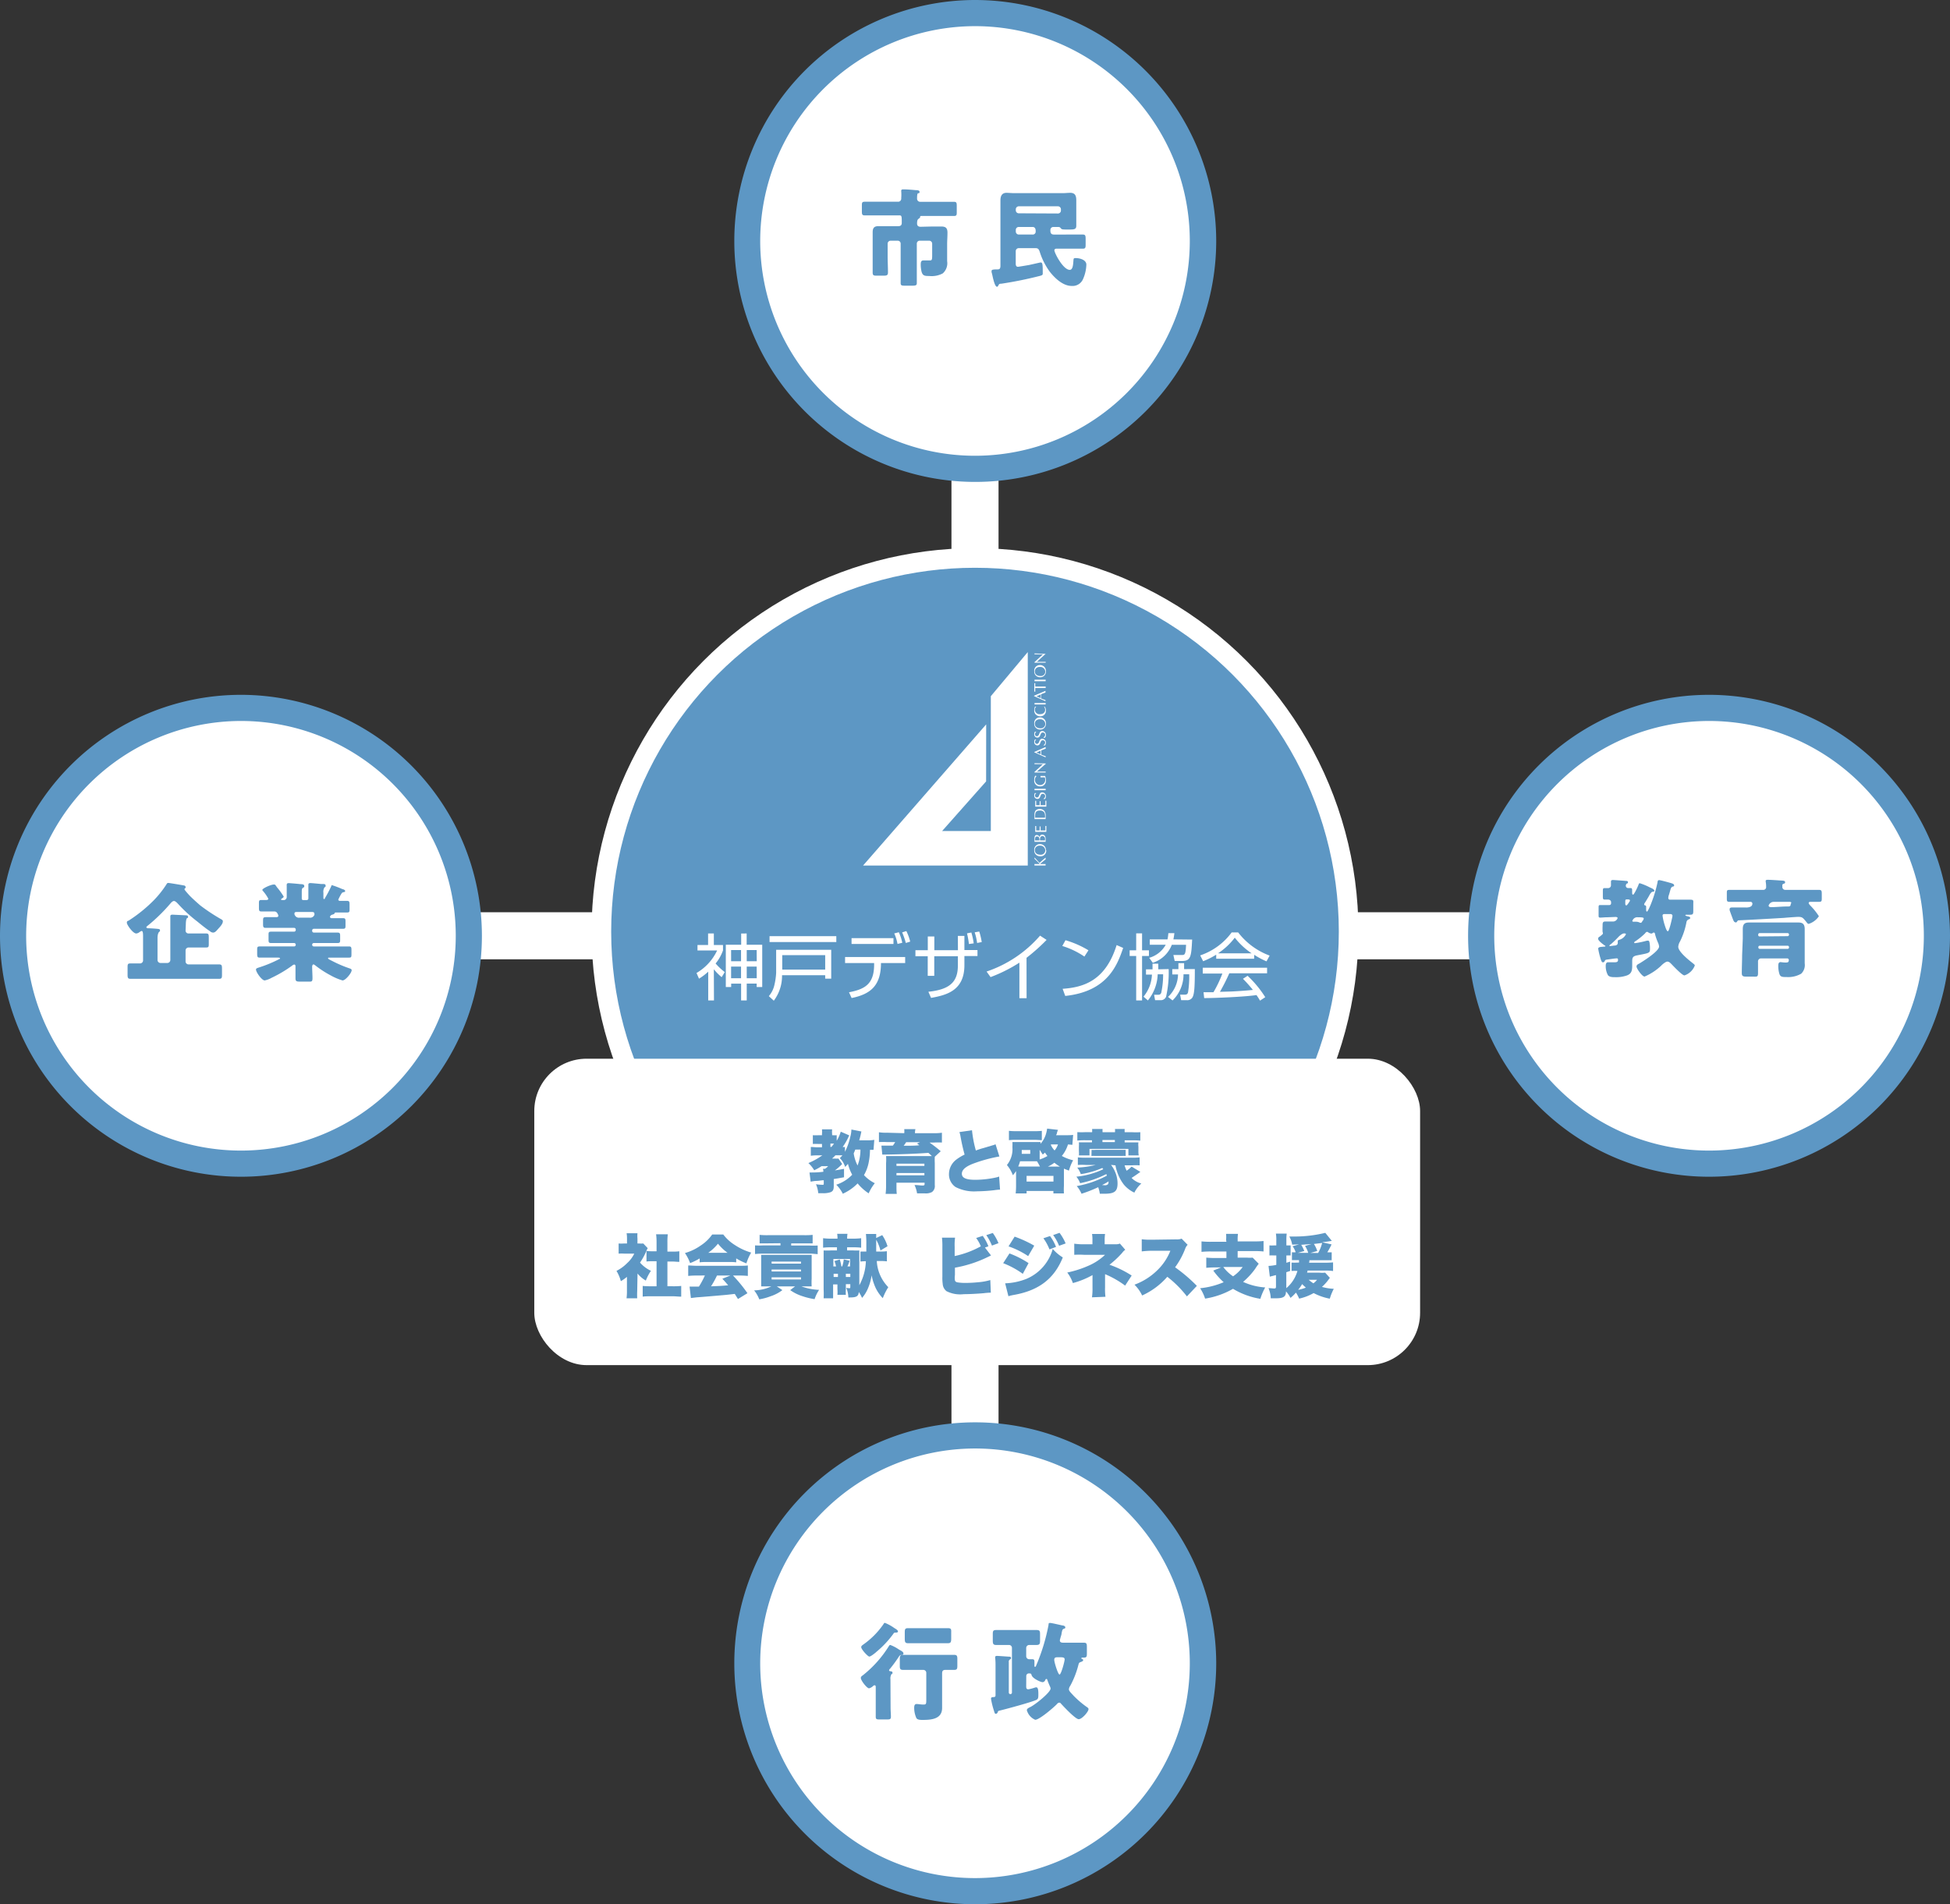
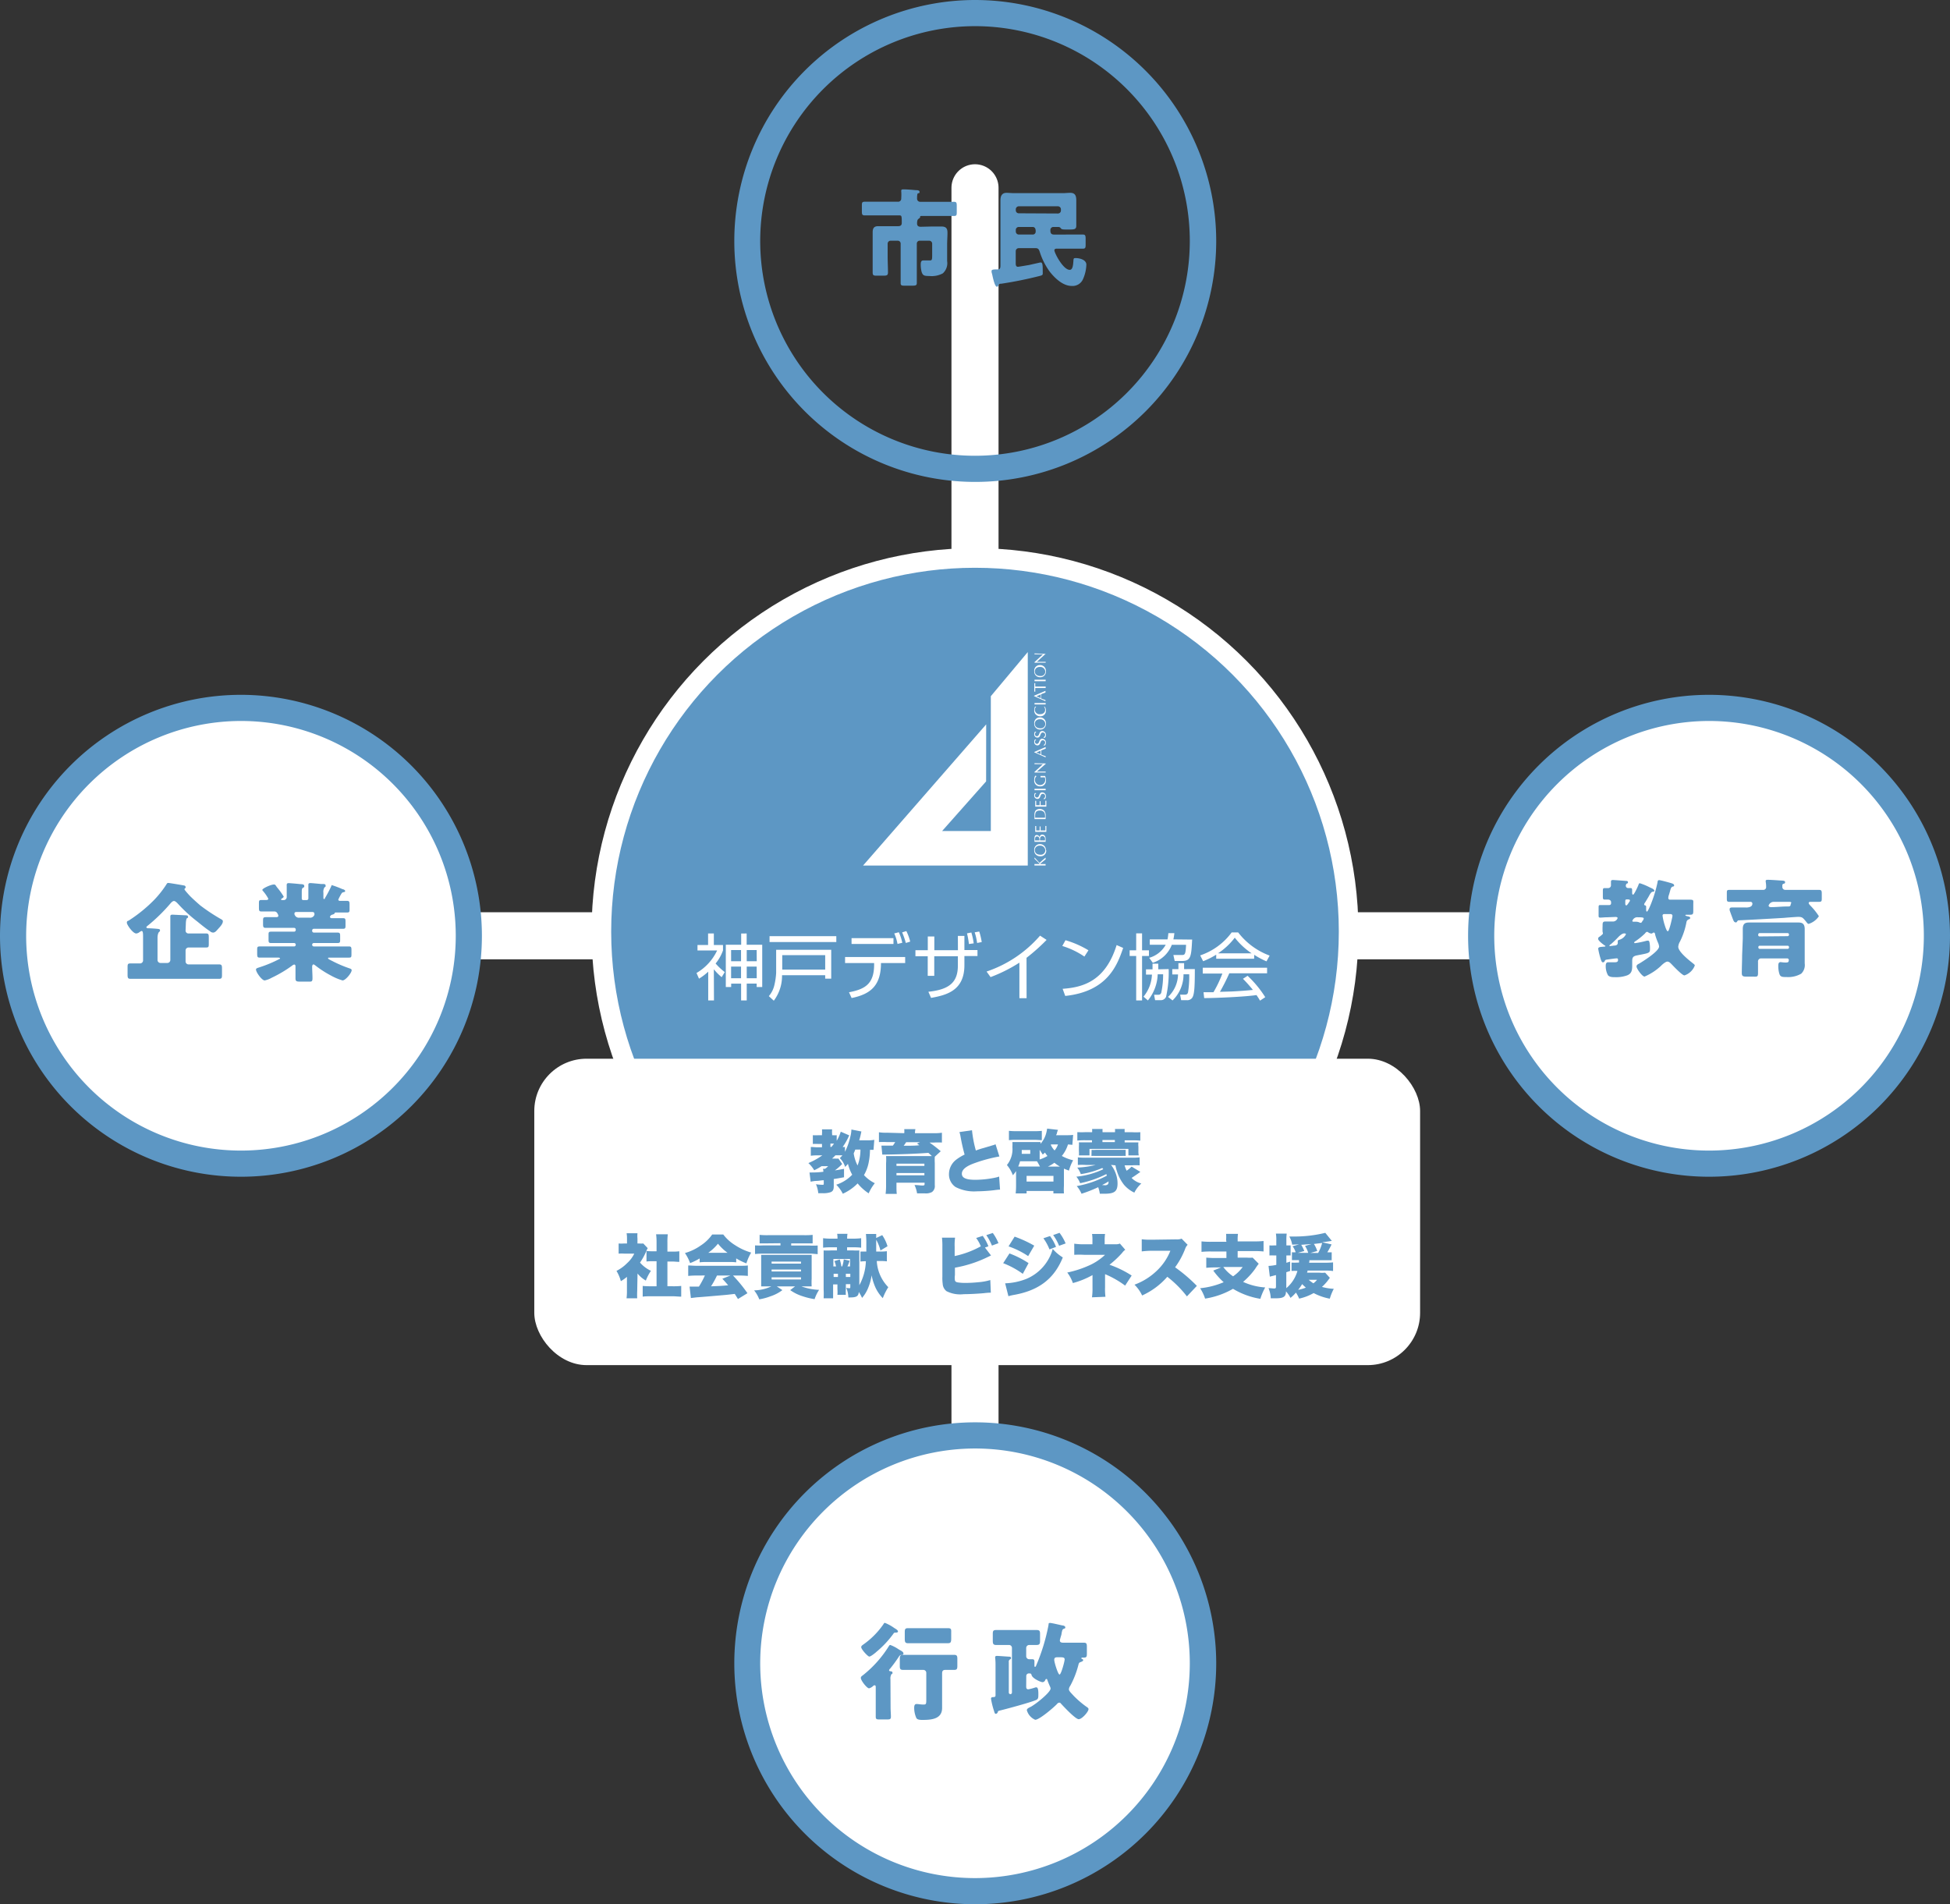
<svg xmlns="http://www.w3.org/2000/svg" viewBox="0 0 298.22 291.22">
  <rect x="0" y="0" width="298.22" height="291.22" fill="#333333" stroke="none" />
  <defs>
    <style>.cls-1{fill:none;stroke-linecap:round;stroke-linejoin:round;stroke-width:7.2px;}.cls-1,.cls-4{stroke:#fff;}.cls-2{fill:#fff;}.cls-3,.cls-4{fill:#5d97c4;}.cls-4{stroke-miterlimit:10;stroke-width:3px;}</style>
  </defs>
  <g id="レイヤー_2" data-name="レイヤー 2">
    <g id="レイヤー_1-2" data-name="レイヤー 1">
      <line class="cls-1" x1="269.46" y1="143.11" x2="28.72" y2="143.11" />
      <line class="cls-1" x1="149.11" y1="262.46" x2="149.11" y2="28.72" />
-       <path class="cls-2" d="M149.11,71.7A34.85,34.85,0,1,1,184,36.85,34.88,34.88,0,0,1,149.11,71.7Z" />
      <path class="cls-3" d="M149.11,4a32.85,32.85,0,1,1-32.85,32.85A32.89,32.89,0,0,1,149.11,4m0-4A36.85,36.85,0,1,0,186,36.85,36.89,36.89,0,0,0,149.11,0Z" />
      <path class="cls-2" d="M149.11,289.22A34.85,34.85,0,1,1,184,254.37,34.88,34.88,0,0,1,149.11,289.22Z" />
      <path class="cls-3" d="M149.11,221.52a32.85,32.85,0,1,1-32.85,32.85,32.89,32.89,0,0,1,32.85-32.85m0-4A36.85,36.85,0,1,0,186,254.37a36.89,36.89,0,0,0-36.85-36.85Z" />
      <circle class="cls-4" cx="149.11" cy="142.47" r="57.14" />
      <path class="cls-2" d="M36.85,178A34.85,34.85,0,1,1,71.7,143.11,34.88,34.88,0,0,1,36.85,178Z" />
      <path class="cls-3" d="M36.85,110.26A32.85,32.85,0,1,1,4,143.11a32.89,32.89,0,0,1,32.85-32.85m0-4A36.85,36.85,0,1,0,73.7,143.11a36.89,36.89,0,0,0-36.85-36.85Z" />
      <path class="cls-2" d="M261.37,178a34.85,34.85,0,1,1,34.85-34.85A34.88,34.88,0,0,1,261.37,178Z" />
      <path class="cls-3" d="M261.37,110.26a32.85,32.85,0,1,1-32.85,32.85,32.89,32.89,0,0,1,32.85-32.85m0-4a36.85,36.85,0,1,0,36.85,36.85,36.89,36.89,0,0,0-36.85-36.85Z" />
      <path class="cls-3" d="M142.54,34.64c.47,0,1,0,1.42,0,.68,0,.94.25.94.94s-.05,1.19-.05,1.79v1.13c0,.49,0,1,0,1.44a2.07,2.07,0,0,1-.67,1.87,3.61,3.61,0,0,1-2.06.4c-.76,0-1-.06-1.18-.65a4.75,4.75,0,0,1-.13-1.07c0-.27,0-.66.39-.66l1,0c.34,0,.36-.13.36-.89V37.27a.46.46,0,0,0-.46-.46h-1.44a.44.44,0,0,0-.45.46v3.95c0,.68,0,1.38,0,2.06,0,.37-.17.41-.75.41h-1c-.51,0-.72,0-.72-.39,0-.7,0-1.4,0-2.08V37.27a.44.44,0,0,0-.45-.46H136.2a.46.46,0,0,0-.45.46v1.91c0,.83.05,1.65.05,2.48,0,.45-.18.5-.73.5h-.88c-.55,0-.73,0-.73-.5,0-.83,0-1.65,0-2.48V37.32c0-.6,0-1.2,0-1.8s.19-.93.84-.93,1,0,1.52,0h1.56c.32,0,.53-.14.53-.48,0-1,0-1.17-.34-1.17h-3.33l-2,0c-.38,0-.43-.16-.43-.6V31.5c0-.49,0-.65.46-.65.65,0,1.28,0,1.93,0h3.11a.47.47,0,0,0,.52-.5v-.08a6.7,6.7,0,0,0,0-1,.22.22,0,0,1,0-.11c0-.2.21-.2.34-.2.55,0,1.33.07,1.88.12.18,0,.58,0,.58.26s-.14.19-.24.22-.14.34-.14.72v.08a.47.47,0,0,0,.51.5h3.18c.63,0,1.28,0,1.93,0,.42,0,.45.16.45.65v.87c0,.47,0,.65-.42.65-.66,0-1.31,0-2,0h-3c-.06,0-.18,0-.18.1s0,0,0,.08-.15.19-.25.26-.22.19-.22.71c0,.36.21.5.55.5Z" />
      <path class="cls-3" d="M163.48,35.87c.7,0,1.41,0,2.13,0,.38,0,.42.18.42.7v.74c0,.52,0,.72-.42.72-.72,0-1.41,0-2.13,0h-1.93c-.14,0-.3.08-.3.24,0,.41,1.34,3,2.35,3,.45,0,.51-.73.55-1.23s0-.57.37-.57c.62,0,1.62.27,1.62,1a5.85,5.85,0,0,1-.53,2.26,1.74,1.74,0,0,1-1.71,1c-1.34,0-2.57-1.18-3.35-2.17A10.52,10.52,0,0,1,159,38.48c-.12-.34-.23-.53-.62-.53h-2.59a.46.46,0,0,0-.45.45v1.93c0,.23.06.47.34.47.09,0,1.45-.23,1.68-.27l1.74-.39h.08c.29,0,.29.51.29,1.67,0,.17,0,.27-.42.38a60.21,60.21,0,0,1-5.92,1.2c-.21,0-.31,0-.42.21s-.13.25-.24.25c-.38,0-.68-1.69-.76-2a1,1,0,0,1-.07-.36c0-.25.16-.25.57-.29h.27c.3,0,.52,0,.52-.57V32.28c0-.55,0-1.09,0-1.64s.16-1.15.92-1.15c.38,0,.77.05,1.19.05h7.39c.42,0,.79-.05,1.18-.05.76,0,.92.47.92,1.15,0,.5,0,1,0,1.51v.19c0,.73,0,1.67,0,2.19s-.29.57-1,.57h-.56c-.64,0-.7-.05-.82-.21s-.24-.18-.47-.18h-.64a.45.45,0,0,0-.47.44s0,.09,0,.12c0,.3.08.6.52.6Zm-1.68-3.22a.45.45,0,0,0,.45-.45V32a.46.46,0,0,0-.45-.45h-6a.46.46,0,0,0-.45.45v.17a.45.45,0,0,0,.45.45Zm-6,2.06a.45.45,0,0,0-.45.45v.26a.46.46,0,0,0,.45.45h2.12a.44.44,0,0,0,.47-.43s0-.1,0-.13c0-.29-.1-.6-.47-.6Z" />
      <path class="cls-3" d="M136.2,261.12c0,.47.05,1,.05,1.42s-.18.42-.73.42h-.94c-.47,0-.65,0-.65-.42s0-.92,0-1.42v-3.07c0-.14,0-.32-.18-.32a.44.44,0,0,0-.26.15,1.44,1.44,0,0,1-.58.32c-.32,0-1.26-1.18-1.26-1.59,0-.18.14-.29.29-.39a17.35,17.35,0,0,0,4-4.48c.06-.1.11-.17.22-.17a5.79,5.79,0,0,1,1.25.65,3.53,3.53,0,0,0,.33.19c.17.1.43.25.43.46s-.26.21-.37.23-.24.09-.34.27a21.42,21.42,0,0,1-1.34,1.83.39.39,0,0,0-.15.25c0,.09.08.11.16.13s.36,0,.36.22,0,.13-.15.23a1.26,1.26,0,0,0-.16.79Zm.7-12.06c.14.08.43.26.43.44s-.27.18-.38.18-.23,0-.31.16a15.17,15.17,0,0,1-2.63,2.8l-.13.12c-.27.21-.73.58-.94.58s-1.23-1.09-1.23-1.44c0-.18.15-.28.29-.38a12.44,12.44,0,0,0,3.07-3.07c.14-.23.16-.26.27-.26a6.67,6.67,0,0,1,1.39.76Zm7.18,10.83c0,.43,0,.87,0,1.31,0,1.73-1.7,1.83-3,1.83-.29,0-.78,0-.94-.29a3.86,3.86,0,0,1-.33-1.51c0-.24,0-.63.36-.63s.6.08,1.05.08.44-.1.44-.94v-3.91a.45.45,0,0,0-.45-.45h-1.32l-1.78,0c-.4,0-.5-.14-.5-.56v-1.12c0-.46.08-.62.49-.62.6,0,1.2,0,1.79,0h4.23c.6,0,1.2,0,1.8,0,.39,0,.49.15.49.57v1.12c0,.47-.08.61-.49.61l-1.33,0c-.37,0-.51.15-.51.54ZM143.31,249c.57,0,1.12,0,1.67,0s.49.23.49.73v.83c0,.55-.05.74-.52.74s-1.08,0-1.64,0h-2.8l-1.62,0c-.47,0-.52-.18-.52-.74v-.83c0-.5,0-.73.47-.73l1.67,0Z" />
      <path class="cls-3" d="M156.94,257.83c0,.29,0,.52.34.52a7.6,7.6,0,0,0,1.1-.3h.13c.29,0,.29.73.29,1,0,.57,0,.79-.36.94-.81.36-4.44,1.34-5.46,1.59-.39.09-.34.11-.4.29a.35.35,0,0,1-.28.23c-.14,0-.19-.12-.27-.41a12.29,12.29,0,0,1-.47-1.88c0-.26.17-.26.37-.27s.32-.05.32-.28v-4.78a9,9,0,0,0-.06-1c0-.2.11-.24.29-.24s1.39.09,1.72.11.42,0,.42.24a.15.15,0,0,1-.11.16.39.39,0,0,0-.23.43v4.66a.25.25,0,0,0,.24.25.24.24,0,0,0,.24-.26V252a.44.44,0,0,0-.45-.43h-.21l-1.75,0c-.47,0-.52-.21-.52-.7v-.86c0-.53,0-.73.55-.73s1.14,0,1.72,0h2.69c.57,0,1.13,0,1.7,0s.57.2.57.73v.86c0,.52-.05.7-.57.7s-.73,0-1.1,0a.46.46,0,0,0-.45.45v1.26a.46.46,0,0,0,.45.47h.5c.25,0,.31.13.31.4v.6c0,.07,0,.16.1.16s.14-.14.19-.26a29.62,29.62,0,0,0,1.87-6.17c0-.18,0-.28.24-.28s1.49.3,1.86.38c.15,0,.46.09.46.29s-.13.18-.21.21c-.23.1-.25.18-.36.71,0,.2-.12.46-.2.8a.94.94,0,0,0-.06.29c0,.31.29.34.53.34h1.25l1.87,0c.45,0,.48.17.48.69v.86c0,.54,0,.73-.48.73h-.2c-.08,0-.16,0-.16.11a.12.12,0,0,0,.08.1c.1,0,.19.08.19.2s-.19.19-.3.24c-.38.13-.34.16-.49.71a14,14,0,0,1-1.18,2.95,1.06,1.06,0,0,0-.21.54c0,.21.24.47.5.74.05.07.11.11.16.18a14.36,14.36,0,0,0,2,1.73c.15.1.34.21.34.38,0,.4-1,1.54-1.5,1.54s-2.32-1.95-2.73-2.4a.27.27,0,0,0-.24-.13.48.48,0,0,0-.35.21c-.49.52-2.69,2.41-3.33,2.41a2.25,2.25,0,0,1-1.28-1.46c0-.22.2-.32.44-.45l.13-.06c.84-.44,3.06-2.24,3.06-2.81a1,1,0,0,0-.11-.35c-.08-.18-.31-.72-.37-.91s-.07-.2-.17-.2-.14.12-.17.18a.49.49,0,0,1-.39.31c-.31,0-1.56-.58-1.69-1.07-.06-.26-.16-.27-.4-.27a.39.39,0,0,0-.42.38Zm4.76-4.38c-.31,0-.47.07-.47.41s.57,2.23.81,2.23.78-2,.78-2.31-.26-.31-.5-.33Z" />
      <path class="cls-3" d="M28.38,142.31a.44.44,0,0,0,.45.45h.91c.6,0,1.2,0,1.8,0,.35,0,.39.15.39.6v.94c0,.45,0,.6-.39.6-.6,0-1.2,0-1.8,0h-.91a.46.46,0,0,0-.45.45v1.69a.46.46,0,0,0,.45.45h2.56c.71,0,1.43,0,2.14,0,.39,0,.42.19.42.66v.87c0,.47,0,.67-.42.67l-2.14,0H22.06c-.72,0-1.41,0-2.13,0-.38,0-.42-.18-.42-.67V148c0-.49,0-.66.42-.66s1,0,1.48,0a.47.47,0,0,0,.47-.52v-3.45c0-.58,0-1-.23-1,0,0-.13.05-.32.18a.91.91,0,0,1-.49.21c-.52,0-1.44-1.33-1.44-1.64s.16-.26.29-.34a22.23,22.23,0,0,0,3.89-3.16,15.6,15.6,0,0,0,1.88-2.38c.08-.16.15-.21.29-.21s2,.31,2.4.39a.26.26,0,0,1,.24.27.2.2,0,0,1-.09.17c-.05,0-.08.06-.08.16s.72.89.9,1.07c.49.48,1,.94,1.51,1.38a28.65,28.65,0,0,0,3,2c.45.24.45.29.45.45,0,.39-.47.86-.73,1.15s-.45.55-.77.55a.73.73,0,0,1-.47-.21c-.64-.42-1.35-1-1.95-1.49a22.58,22.58,0,0,1-2.93-2.69c-.13-.14-.41-.44-.62-.44s-.45.26-.58.42a26.46,26.46,0,0,1-3.52,3.42c-.06.05-.13.12-.13.18s.1.13.21.15c.38,0,1.28.06,1.58.1s.3.11.3.24-.11.21-.17.26-.21.35-.21.89v3.37a.46.46,0,0,0,.45.45h1.05a.46.46,0,0,0,.46-.45v-5.69c0-.11,0-.32,0-.52s0-.43,0-.48c0-.21.15-.25.33-.25l2.07.1c.14,0,.31.05.31.23s-.08.16-.18.23-.16.56-.16.89Z" />
      <path class="cls-3" d="M50.77,135.37a15.57,15.57,0,0,1,1.63.62c.13,0,.39.14.39.27s-.16.18-.23.18a.42.42,0,0,0-.32.19,8,8,0,0,0-.5.94c0,.13.11.2.24.2l1.09,0c.35,0,.39.15.39.57V139c0,.41,0,.55-.38.55l-1.71,0c-.2,0-.2.11-.21.16s-.18.12-.26.15a.56.56,0,0,0-.38.22.31.31,0,0,0-.05.13.22.22,0,0,0,.25.21h1.76c.33,0,.36.14.36.48v.6c0,.38,0,.54-.37.54-.72,0-1.43,0-2.14,0H48a.25.25,0,0,0-.26.26v.06a.25.25,0,0,0,.26.26h1.7c.63,0,1.26,0,1.9,0,.39,0,.42.14.42.53v.55c0,.36,0,.52-.39.52-.65,0-1.28,0-1.93,0H48a.25.25,0,0,0-.26.26v0a.25.25,0,0,0,.26.26h3.11l2.25,0c.36,0,.39.15.39.57v.52c0,.52,0,.62-.39.62-.74,0-1.5,0-2.25,0h-.7c-.14,0-.24,0-.24.1s.32.26.65.42a18.79,18.79,0,0,0,2.56,1.1c.24.08.4.13.4.31,0,.41-.94,1.56-1.39,1.56a8.68,8.68,0,0,1-1.78-.75,15.62,15.62,0,0,1-2.38-1.54c-.09-.06-.2-.16-.3-.16s-.19.18-.19.32c0,.6.05,1.19.05,1.79s-.18.52-.78.52H46c-.6,0-.81,0-.81-.51,0-.61,0-1.23,0-1.86,0-.11-.06-.24-.19-.24a.56.56,0,0,0-.29.14,19.08,19.08,0,0,1-3.16,1.88,3.62,3.62,0,0,1-1.07.41c-.43,0-1.33-1.25-1.33-1.67,0-.18.21-.23.6-.36a19.35,19.35,0,0,0,3-1.26c.07,0,.08-.07.08-.1s-.11-.1-.24-.1h-.62c-.74,0-1.5,0-2.25,0-.35,0-.39-.13-.39-.65v-.49c0-.42,0-.57.39-.57l2.25,0h3a.25.25,0,0,0,.26-.26v0a.25.25,0,0,0-.26-.26h-1.6c-.63,0-1.27,0-1.91,0-.36,0-.39-.14-.39-.52V143c0-.39,0-.52.4-.52l1.9,0h1.6a.25.25,0,0,0,.26-.26v-.06a.25.25,0,0,0-.26-.26H42.74l-2.13,0c-.34,0-.38-.18-.38-.55v-.46c0-.55,0-.63.55-.63.31,0,.78,0,1.51,0,.15,0,.28-.06.28-.22a.79.79,0,0,0-.1-.28c-.15-.27-.26-.37-.57-.37-.65,0-1.29,0-1.94,0-.33,0-.36-.16-.36-.57v-.63c0-.4,0-.55.37-.55l.7,0c.15,0,.36,0,.36-.21a6.29,6.29,0,0,0-.83-1.19.25.25,0,0,1-.08-.14c0-.24,1.33-.83,1.75-.83.18,0,.21,0,.39.28l.13.18a10.45,10.45,0,0,1,1,1.39c0,.11-.19.24-.29.29a.18.18,0,0,0-.11.15c0,.09.11.09.18.09h.14a.47.47,0,0,0,.54-.45v-.44c0-.4,0-.87,0-1.28a.44.44,0,0,1,0-.16c0-.21.12-.26.31-.26s1.48.11,1.74.15c.48,0,.63.09.63.29s0,.16-.2.27-.18.47-.18.86v.81a.21.21,0,0,0,.21.21h.54a.25.25,0,0,0,.26-.26v-.9c0-.63,0-1,0-1.19s.11-.25.31-.25,1.31.11,1.6.14l.2,0c.32,0,.53,0,.53.26s-.08.16-.18.26a1.33,1.33,0,0,0-.16.84v.66c0,.15,0,.28.1.28s.08,0,.16-.18a19.12,19.12,0,0,0,1-1.91C50.62,135.47,50.65,135.37,50.77,135.37Zm-5.29,4.1c-.26,0-.45,0-.45.26,0,.1,0,.14.13.34a.68.68,0,0,0,.66.27h1.51a.69.69,0,0,0,.75-.42.38.38,0,0,0,0-.19c0-.24-.22-.26-.4-.26Z" />
      <path class="cls-3" d="M245.84,140.28c-.45,0-.81.05-1.1.05s-.26-.11-.26-.52v-1c0-.27,0-.4.24-.4s.71,0,1.12,0h.29a.26.26,0,0,0,.26-.26V138c0-.3-.23-.43-.5-.43h-.52c-.21,0-.24-.13-.24-.45v-.73c0-.44,0-.57.26-.57s.4,0,.53,0a.43.43,0,0,0,.45-.47c0-.17,0-.35,0-.53s.12-.24.29-.24,1.67.11,2,.14c.11,0,.31,0,.31.21s-.08.13-.2.21a.46.46,0,0,0-.13.31.35.35,0,0,0,.39.36l.32,0c.25,0,.26.13.26.46v.24c0,.1,0,.31.15.31s.73-1.25.81-1.48.1-.26.23-.26a9.42,9.42,0,0,1,1.49.62l.31.14c.14.07.4.2.4.38s-.19.14-.28.16-.22.08-.45.49c-.06.09-.11.21-.19.34s-.42.71-.52.85a.47.47,0,0,0-.11.25c0,.06,0,.11.17.16s.13.24.13.4v.25c0,.09,0,.29.13.29s.55-1,.62-1.2a19.66,19.66,0,0,0,1-3.32c0-.15.05-.29.24-.29s1.48.35,1.9.48c.23.07.39.16.39.33s-.15.16-.26.19-.23.2-.29.41-.16.58-.25.86a1.51,1.51,0,0,0-.09.43c0,.21.09.29.29.29h1.3c.58,0,1.16,0,1.75,0s.48.16.48.71v.9c0,.53,0,.69-.48.69h-.52c-.07,0-.21,0-.21.09s.34.15.42.17.32.06.32.22-.13.2-.23.23-.29.16-.34.4a11,11,0,0,1-1,3,1.85,1.85,0,0,0-.26.79c0,.77,1.68,2.09,2.28,2.56.08.07.25.18.25.31a2.55,2.55,0,0,1-1.58,1.51c-.35,0-1.62-1.35-1.91-1.65s-.45-.46-.71-.46-.78.44-1,.68a8.62,8.62,0,0,1-2.48,1.61c-.37,0-1.23-1.23-1.23-1.53s.26-.37.5-.51c.62-.38,2.95-1.85,2.95-2.56a1.88,1.88,0,0,0-.19-.64,9.39,9.39,0,0,1-.41-1.16c0-.1-.06-.34-.21-.34a.48.48,0,0,0-.18.08.27.27,0,0,1-.19.08,1,1,0,0,1-.5-.2.28.28,0,0,0-.15-.06c-.15,0-.26.16-.34.26a10.46,10.46,0,0,1-1.46,1.18c-.05,0-.18.12-.18.2s.08.09.13.09a13.48,13.48,0,0,0,1.66-.34,1.25,1.25,0,0,1,.3-.05c.17,0,.21.1.25.26a4.56,4.56,0,0,1,.08.9c0,.76,0,.71-2,1.1-.55.11-.72.29-.72.84,0,.23,0,.44,0,.66,0,.72-.05,1.28-.79,1.56a5,5,0,0,1-1.83.27c-.36,0-.85,0-1.09-.3a2.85,2.85,0,0,1-.34-1.43c0-.23.05-.55.34-.55l.23,0c.16,0,.61,0,.79,0s.52,0,.52-.33-.15-.26-.31-.26-1.12.15-1.38.18-.29.1-.35.23a.28.28,0,0,1-.26.19c-.13,0-.21-.06-.36-.53a12.1,12.1,0,0,1-.37-1.53c0-.29.29-.29.94-.34,0,0,.16,0,.16-.08s-.08-.08-.11-.1c-.21-.14-1-.72-1-1s.18-.3.29-.39c.32-.26.44-.34.44-.47a.59.59,0,0,0-.05-.2,9.12,9.12,0,0,1,0-.92c0-.45,0-.68.4-.68l1.17,0a.75.75,0,0,0,.73-.53c0-.13-.21-.17-.31-.17Zm1,4.33c.28,0,.57-.08.57-.42,0-.08,0-.18,0-.26s.07-.16.18-.19a1.64,1.64,0,0,0,1.07-.86c0-.08-.06-.13-.29-.13s-.55.24-.8.48a16.71,16.71,0,0,1-1.21,1.17c-.05,0-.23.16-.23.23s.08.05.12.05S246.73,144.63,246.81,144.61Zm1.72-6.38c0,.09.05.24.16.24s.37-.41.45-.54a.37.37,0,0,0,.1-.22c0-.16-.19-.16-.45-.16s-.24.09-.26.25Zm2.69,2.56a.79.79,0,0,0,.13-.33c0-.14-.24-.18-.88-.18a.79.79,0,0,0-.86.57c0,.1.12.11.2.11h.32a1.31,1.31,0,0,1,.51.09.81.81,0,0,0,.25.08C251.06,141.13,251.14,140.93,251.22,140.79Zm3.27-1c-.16,0-.26.08-.26.24a8,8,0,0,0,.29,1.32c.07.19.3,1.07.52,1.07s.65-2,.7-2.27c0-.05,0-.12,0-.17s-.12-.19-.26-.19Z" />
      <path class="cls-3" d="M267,138.79c.37,0,1-.06,1-.6a.28.28,0,0,0-.32-.27h-1.17c-.66,0-1.31,0-2,0-.39,0-.42-.11-.42-.53v-.78c0-.41,0-.52.42-.52.66,0,1.31,0,2,0h3.15a.42.42,0,0,0,.44-.47c0-.52-.07-.71-.07-.89s.21-.18.34-.18c.41,0,1.39.07,1.83.1s.8,0,.8.26-.15.19-.28.26a.25.25,0,0,0-.14.27v.23a.44.44,0,0,0,.46.42h3.13c.67,0,1.31,0,2,0,.4,0,.44.15.44.6v.63c0,.47,0,.6-.44.6s-.88,0-1.31,0c-.12,0-.25.05-.25.18s.2.34.31.45a10,10,0,0,1,1.25,1.57,2.94,2.94,0,0,1-1.56,1.17c-.13,0-.21-.1-.39-.33a1.1,1.1,0,0,0-.11-.14c-.39-.45-.48-.6-1.1-.6-.26,0-1.75.11-2.14.15-2.32.14-4.63.27-6.95.38-.12,0-.13,0-.26.18s-.11.13-.21.13c-.28,0-.37-.32-.6-.94-.1-.26-.21-.56-.33-.91a1.06,1.06,0,0,1,0-.19c0-.19.17-.24.4-.24H267Zm-.47,4.74c0-.49,0-1,0-1.45,0-.87.4-1,1-1H275c.53,0,1,.1,1,1,0,.42,0,.91,0,1.45v1.91c0,.63,0,1.26,0,1.89a1.82,1.82,0,0,1-.54,1.58,4,4,0,0,1-2.25.51c-.58,0-.92,0-1.07-.45a3.94,3.94,0,0,1-.18-1.23c0-.23,0-.6.34-.6.15,0,.39.06.73.06s.54,0,.54-.39a.25.25,0,0,0-.26-.24h-4a.46.46,0,0,0-.45.52c0,.58,0,1.17,0,1.75s-.18.52-.73.52h-.95c-.6,0-.8-.05-.8-.55,0-.91.05-1.82.05-2.72Zm6.85-.36a.22.22,0,0,0,.22-.21v-.05a.22.22,0,0,0-.22-.21H269.1a.22.22,0,0,0-.21.21V143a.2.2,0,0,0,.21.21Zm-4.26,1.46a.21.21,0,0,0-.21.21v.06a.21.21,0,0,0,.21.21h4.26a.21.21,0,0,0,.22-.21v-.06a.21.21,0,0,0-.22-.21Zm2.13-6.71a.82.82,0,0,0-.77.57c0,.19.23.24.38.24.81,0,1.62-.1,2.43-.1h.08c.31,0,.47,0,.49-.37,0-.08.09-.12.09-.21s-.19-.13-.29-.13Z" />
      <path class="cls-2" d="M109.19,153h-.88v-4.4a8.55,8.55,0,0,1-1.41,1.07l-.38-.87a7.83,7.83,0,0,0,3.15-3.44h-3v-.84h1.62v-1.76h.88v1.76h1.4v.83a6.72,6.72,0,0,1-1.13,2,9.17,9.17,0,0,0,1.4,1.31l-.47.78a8,8,0,0,1-1.2-1.21Zm5-10.24v1.72h2.38v6.47h-.85v-.53H114.2V153h-.86v-2.57h-1.52v.52H111v-6.47h2.35v-1.72Zm-.86,2.53h-1.52V147h1.52Zm0,2.53h-1.52v1.78h1.52Zm2.39-2.53H114.2V147h1.53Zm0,2.53H114.2v1.78h1.53Z" />
      <path class="cls-2" d="M127.12,145.25v4.42h-.92v-.53h-6.6a6.31,6.31,0,0,1-1.26,3.9l-.76-.7a3.9,3.9,0,0,0,.85-1.7,10.43,10.43,0,0,0,.27-1.86v-3.53Zm.78-1.18H117.69v-.9H127.9Zm-1.7,2h-6.57v2.21h6.57Z" />
      <path class="cls-2" d="M138.43,146.36v.92h-3.7c0,3.43-1.57,4.76-4.49,5.35l-.4-.88c2.53-.48,3.91-1.33,3.84-4.47h-4.44v-.92Zm-1.79-2h-6.41v-.89h6.41Zm.62,0a6.81,6.81,0,0,0-.5-1.61l.7-.18a7.41,7.41,0,0,1,.53,1.61Zm1.27-.15a11.64,11.64,0,0,0-.56-1.62l.64-.2a7.72,7.72,0,0,1,.59,1.61Z" />
      <path class="cls-2" d="M146.49,143.13h1v2.16h2v.92h-2v1.4c0,3.92-2.79,4.58-5.1,5l-.41-.94c3.16-.33,4.51-1.41,4.51-4v-1.43h-3.61v3h-1v-3H140v-.92h1.89v-2.1h1v2.1h3.61Zm1.69,1.24a13.33,13.33,0,0,0-.29-1.63l.66-.13a9.78,9.78,0,0,1,.36,1.66Zm1.25-.16a8.19,8.19,0,0,0-.37-1.63l.7-.12a10.7,10.7,0,0,1,.38,1.61Z" />
      <path class="cls-2" d="M157,152.66H155.9v-5.44a23.13,23.13,0,0,1-4.41,2.21l-.61-.85a18.73,18.73,0,0,0,8.18-5.49l1,.65a29.41,29.41,0,0,1-3.07,2.74Z" />
      <path class="cls-2" d="M165.84,146.29a12.47,12.47,0,0,0-3.38-1.62l.49-.88a14.7,14.7,0,0,1,3.51,1.54Zm-3.33,4.93c3.11-.22,6.54-1.16,8.26-6.69l1,.44c-.88,2.53-2.31,6.65-8.86,7.34Z" />
      <path class="cls-2" d="M174.66,142.74v2.59h1.05v.87h-1.05V153h-.9V146.2h-1v-.87h1v-2.59Zm4.07,5.46a17,17,0,0,1-.4,4.24.88.88,0,0,1-.89.52h-.79l-.15-.83h.57c.22,0,.38,0,.52-.29a13.23,13.23,0,0,0,.29-2.84h-.83a6.69,6.69,0,0,1-1.5,4l-.67-.58a5.64,5.64,0,0,0,1.29-3.37h-.91v-.81h1c0-.4,0-.61,0-.86h.88c0,.3,0,.47,0,.86Zm3.59-4.51c-.13,2.46-.17,3.27-1.49,3.27h-1.18l-.2-.91,1.24,0c.5,0,.63,0,.7-1.56h-2.18a4.64,4.64,0,0,1-2.91,2.75l-.55-.76a4.2,4.2,0,0,0,2.53-2h-2.44v-.82h2.71a7,7,0,0,0,.13-.95h.92a9.09,9.09,0,0,1-.15.95Zm.41,4.51c0,2.79-.07,4-.44,4.44a.93.93,0,0,1-.8.32h-.85l-.16-.84h.65c.4,0,.49-.12.56-.36a15,15,0,0,0,.18-2.76H181a5.53,5.53,0,0,1-1.68,4l-.69-.54a4.83,4.83,0,0,0,1.53-3.44h-.88v-.81h.94c0-.3,0-.47,0-.91h.87c0,.5,0,.65,0,.91Z" />
      <path class="cls-2" d="M191.8,146.62H186V146a12,12,0,0,1-2,1l-.45-.89a9.89,9.89,0,0,0,4.81-3.51h1a10.76,10.76,0,0,0,4.81,3.54l-.48.88a12.16,12.16,0,0,1-1.88-1Zm-1,2.61a16.65,16.65,0,0,1,2.7,3.27l-.8.53c-.17-.3-.3-.5-.54-.85-1.84.27-6.33.46-8,.46l-.1-.9h1.52a18.17,18.17,0,0,0,1.36-2.85h-3V148h9.84v.85H188a31.12,31.12,0,0,1-1.43,2.83l1.75-.05c1.34-.06,2.48-.16,3.29-.24a21.1,21.1,0,0,0-1.52-1.7Zm.61-3.44a11.16,11.16,0,0,1-2.57-2.39,10.34,10.34,0,0,1-2.56,2.39Z" />
      <polygon class="cls-2" points="150.82 110.78 131.99 132.37 157.18 132.37 157.18 99.72 151.53 106.47 151.53 127.09 144.08 127.09 150.81 119.5 150.82 110.78" />
      <path class="cls-2" d="M158.21,131.13a.38.38,0,0,1,0,.1.34.34,0,0,1,0,.1l.63.61.13.13a.06.06,0,0,1,0,.07h-.77a.34.34,0,0,1,0,.1.49.49,0,0,1,0,.12h1.71a.49.49,0,0,1,0-.12.34.34,0,0,1,0-.1h-.87s0,0,0,0l.64-.54.23-.17a.71.71,0,0,1,0-.14.66.66,0,0,1,0-.14h0l-.24.2c-.24.2-.46.41-.69.61l-.21-.22Z" />
      <path class="cls-2" d="M159.05,129.33a.75.75,0,0,1,.81.7.68.68,0,0,1-.77.68c-.5,0-.83-.26-.83-.7a.64.64,0,0,1,.24-.52.76.76,0,0,1,.55-.16m.9.71a.89.89,0,0,0-.92-.95.85.85,0,0,0-.86.94.87.87,0,0,0,.89.92A.85.85,0,0,0,160,130" />
      <path class="cls-2" d="M158.21,128.74v-.49c0-.36.09-.55.34-.55a.45.45,0,0,1,.44.39c0-.19.11-.45.4-.45a.5.5,0,0,1,.42.22,1,1,0,0,1,.1.53v.35Zm.75-.21a1,1,0,0,0-.05-.42.33.33,0,0,0-.3-.19c-.24,0-.31.16-.31.42v.19Zm.86,0v-.24a.39.39,0,0,0-.39-.42c-.3,0-.38.21-.38.51v.15Z" />
      <path class="cls-2" d="M159,127v-.39c0-.08,0-.15,0-.22h.14a1.5,1.5,0,0,0,0,.22V127h.73a3.53,3.53,0,0,0,0-.46,1.64,1.64,0,0,0,0-.22h.15v.9h-1.7v-.89h.15a1.92,1.92,0,0,0,0,.22V127Z" />
      <path class="cls-2" d="M158.31,125.05c0-.11,0-.21,0-.31,0-.56.19-.78.72-.78a.74.74,0,0,1,.72.36,1.63,1.63,0,0,1,.06.73Zm1.6.22v-.48a1.12,1.12,0,0,0-.19-.76.91.91,0,0,0-.73-.31.82.82,0,0,0-.63.26,1.07,1.07,0,0,0-.15.72v.57Z" />
      <path class="cls-2" d="M159,123.14v-.39c0-.07,0-.15,0-.22h.14a1.64,1.64,0,0,0,0,.22v.39h.73a3.38,3.38,0,0,0,0-.45,1.64,1.64,0,0,0,0-.23h.15v.9h-1.7v-.89h.15a1.81,1.81,0,0,0,0,.23v.44Z" />
      <path class="cls-2" d="M159.58,122.15a.45.45,0,0,0,.26-.4.35.35,0,0,0-.36-.35c-.47,0-.26.78-.83.78a.5.5,0,0,1-.48-.56.55.55,0,0,1,.12-.35l.21.07v0a.31.31,0,0,0-.22.31.3.3,0,0,0,.29.31c.46,0,.28-.78.81-.78a.57.57,0,0,1,.57.61.59.59,0,0,1-.15.41.87.87,0,0,0-.22,0Z" />
      <path class="cls-2" d="M159.92,120.85a.41.41,0,0,1,0-.11.45.45,0,0,1,0-.11h-1.71a.45.45,0,0,1,0,.11.41.41,0,0,1,0,.11Z" />
      <path class="cls-2" d="M158.51,118.68l-.19-.05a1.21,1.21,0,0,0-.15.63.87.87,0,0,0,.89,1,.83.83,0,0,0,.89-.92,1.89,1.89,0,0,0-.12-.67h-.7v.21h.64a.88.88,0,0,1,.08.39.79.79,0,0,1-1.58,0,.74.74,0,0,1,.24-.56Z" />
      <path class="cls-2" d="M159.92,116.76v.07l-.16.13L158.57,118v0h1.35a.22.22,0,0,0,0,.08.13.13,0,0,0,0,.06h-1.71v-.09l1.29-1.19v0h-1.29a.17.17,0,0,0,0-.07.15.15,0,0,0,0-.07Z" />
      <path class="cls-2" d="M159.92,114.24a.62.62,0,0,0,0,.13.53.53,0,0,0,0,.13c-.21.07-.45.17-.68.26v.64a6.82,6.82,0,0,0,.68.25.41.41,0,0,0,0,.18l-1.75-.78V115Zm-1.42.84.64.27v-.55Z" />
      <path class="cls-2" d="M159.58,114a.87.87,0,0,1,.22,0,.61.61,0,0,0,.15-.41.56.56,0,0,0-.57-.61c-.53,0-.35.78-.81.78a.3.3,0,0,1-.29-.31.31.31,0,0,1,.22-.31v0l-.21-.06a.56.56,0,0,0-.12.36.49.49,0,0,0,.48.55c.57,0,.36-.78.83-.78a.35.35,0,0,1,.36.34.45.45,0,0,1-.26.41Z" />
      <path class="cls-2" d="M159.58,112.77a.45.45,0,0,0,.26-.4.35.35,0,0,0-.36-.35c-.47,0-.26.78-.83.78a.49.49,0,0,1-.48-.55.58.58,0,0,1,.12-.36l.21.07v0a.33.33,0,0,0-.22.31.3.3,0,0,0,.29.32c.46,0,.28-.79.81-.79a.57.57,0,0,1,.57.62.59.59,0,0,1-.15.4l-.22,0Z" />
      <path class="cls-2" d="M159.05,110a.75.75,0,0,1,.81.7.68.68,0,0,1-.77.68c-.5,0-.83-.27-.83-.7a.64.64,0,0,1,.24-.52.81.81,0,0,1,.55-.16m.9.71a.89.89,0,0,0-.92-1,.85.85,0,0,0-.86.94.87.87,0,0,0,.89.92.85.85,0,0,0,.89-.91" />
      <path class="cls-2" d="M159.81,108.11a1,1,0,0,1,.14.55.82.82,0,0,1-.9.88.87.87,0,0,1-.88-.94,1.46,1.46,0,0,1,.12-.54.67.67,0,0,0,.19,0v0a.66.66,0,0,0-.22.48.7.7,0,0,0,.79.68c.49,0,.79-.27.79-.67a.89.89,0,0,0-.2-.52Z" />
      <path class="cls-2" d="M158.21,107.73a.37.37,0,0,0,0-.11.34.34,0,0,0,0-.1h1.71a.34.34,0,0,0,0,.1.37.37,0,0,0,0,.11Z" />
      <path class="cls-2" d="M159.14,106.21v.55l-.64-.27Zm-1,.19v.06l1.75.78a.41.41,0,0,1,0-.18,6.82,6.82,0,0,1-.68-.25v-.63c.23-.11.47-.19.68-.27a.53.53,0,0,1,0-.13.62.62,0,0,1,0-.13Z" />
      <path class="cls-2" d="M158.33,105a3.54,3.54,0,0,1,0-.52h-.15v1.29h.15a3.82,3.82,0,0,1,0-.55h1.59s0-.07,0-.11,0-.07,0-.11Z" />
      <path class="cls-2" d="M158.21,104.18a.45.45,0,0,0,0-.11.53.53,0,0,0,0-.12h1.71a.53.53,0,0,0,0,.12.45.45,0,0,0,0,.11Z" />
      <path class="cls-2" d="M159.05,102a.75.75,0,0,1,.81.7.68.68,0,0,1-.77.68c-.5,0-.83-.27-.83-.7a.64.64,0,0,1,.24-.52.81.81,0,0,1,.55-.16m.9.71a.89.89,0,0,0-.92-1,.85.85,0,0,0-.86.94.87.87,0,0,0,.89.92.85.85,0,0,0,.89-.91" />
      <path class="cls-2" d="M159.92,100V100l-.16.13-1.19,1.08v0h1.35a.2.2,0,0,0,0,.07.15.15,0,0,0,0,.07h-1.71v-.09l1.29-1.19v0h-1.29a.2.2,0,0,0,0-.07.15.15,0,0,0,0-.07Z" />
      <rect class="cls-2" x="81.71" y="161.91" width="135.47" height="46.86" rx="8" />
      <path class="cls-3" d="M133.59,175.85a5.28,5.28,0,0,0-.54,0,10.45,10.45,0,0,1-.23,2.08,6.16,6.16,0,0,1-.69,1.78,5.55,5.55,0,0,0,1.66,1.24,6.67,6.67,0,0,0-.94,1.55,7.4,7.4,0,0,1-1.69-1.52,7.36,7.36,0,0,1-2.27,1.58,5,5,0,0,0-1-1.38,5.82,5.82,0,0,0,2.44-1.53,6.66,6.66,0,0,1-.65-1.66c-.15.17-.21.25-.43.47a3.16,3.16,0,0,0-.82-1.35,3,3,0,0,0,.4-.43h-1.06c-.2.2-.27.28-.52.5h.47a2.86,2.86,0,0,0,.5,0l.58.84,0,0-.12.11a7.25,7.25,0,0,1-1,.86c.49-.07.72-.11,1.4-.24l0,1.29c-.76.14-1,.19-1.57.27v1.09c0,.53-.12.77-.47.92a3.45,3.45,0,0,1-1.22.16l-.68,0a4.39,4.39,0,0,0-.35-1.37,7,7,0,0,0,1,.08c.16,0,.19,0,.19-.19v-.5c-.38,0-.6.07-1,.09a5.28,5.28,0,0,0-1,.13l-.18-1.41h.27c.37,0,1,0,1.85-.11a1.63,1.63,0,0,0-.06-.45h.31a2.32,2.32,0,0,0,.48-.41h-1a8.16,8.16,0,0,1-1.13.63,4.92,4.92,0,0,0-.89-1.1,10.92,10.92,0,0,0,2.13-1.18H125a7.36,7.36,0,0,0-1,.06v-1.34c.3,0,.66.05,1,.05h.71v-.51h-.54a6.88,6.88,0,0,0-.86,0v-1.34a7.4,7.4,0,0,0,.89,0h.51v-.2a4.79,4.79,0,0,0,0-.7h1.55a3.67,3.67,0,0,0,0,.73v.17h.12a3.22,3.22,0,0,0,.58,0v.85a6.17,6.17,0,0,0,.62-1.39l1.29.56a9.18,9.18,0,0,1-1,1.78,2.87,2.87,0,0,0,.35,0v.74a9.77,9.77,0,0,0,.83-2.34,4.68,4.68,0,0,0,.16-1.07l1.53.3a3.59,3.59,0,0,0-.08.35,9.84,9.84,0,0,1-.26,1h1.21a5.93,5.93,0,0,0,1.1-.07Zm-6.44-.45a5.31,5.31,0,0,0,.4-.51H127v.51Zm3.65.41c-.1.27-.15.37-.24.58a5.91,5.91,0,0,0,.59,1.85,6.71,6.71,0,0,0,.44-2.43Z" />
      <path class="cls-3" d="M138.29,173.3a3.05,3.05,0,0,0,0-.62H140a2.51,2.51,0,0,0-.07.62h2.81a7.55,7.55,0,0,0,1.31-.07v1.5a10.49,10.49,0,0,0-1.18,0h-.72a20.44,20.44,0,0,1,1.72,1.33l-.91.84a9.54,9.54,0,0,0,0,1v3.35a1.12,1.12,0,0,1-.43,1.05,2,2,0,0,1-1.14.2l-1.14,0a4.54,4.54,0,0,0-.39-1.27c.56,0,.87.07,1.16.07s.38,0,.38-.25v-.18H137.1v.5c0,.46,0,.83.05,1.21h-1.71a10.43,10.43,0,0,0,.07-1.43v-3.24a7.4,7.4,0,0,0,0-1.11c.23,0,.48,0,1.16,0h5.84c-.2-.2-.28-.27-.53-.49-1.89.14-4.37.23-6.61.26l-.44,0-.13-1.37c.38,0,.38,0,1.75,0a6.32,6.32,0,0,0,.36-.54h-1.28a10.1,10.1,0,0,0-1.21,0v-1.5a7.67,7.67,0,0,0,1.34.07Zm3.08,4.66H137.1v.34h4.27Zm-4.27,1.78h4.27v-.35H137.1Zm1.48-5.06a5.5,5.5,0,0,1-.38.54c1.12,0,1.79,0,2.4-.08l-.36-.26.46-.2Z" />
      <path class="cls-3" d="M148.65,172.85a18.29,18.29,0,0,0,.59,3.1,12,12,0,0,1,1.21-.39l1.37-.41a1.7,1.7,0,0,0,.43-.16l.59,1.87a22.77,22.77,0,0,0-3.74,1c-1.34.47-2,1-2,1.64s.63.93,2.08.93a15.35,15.35,0,0,0,3.07-.34,3.74,3.74,0,0,0,.55-.16l.14,2a8,8,0,0,0-.91.09,24.49,24.49,0,0,1-2.64.17,6.16,6.16,0,0,1-3.26-.66,2.33,2.33,0,0,1-1-2,2.8,2.8,0,0,1,1.08-2.16,7.28,7.28,0,0,1,1.31-.8,28.18,28.18,0,0,1-.62-2.75,4.86,4.86,0,0,0-.17-.69Z" />
      <path class="cls-3" d="M164,175.08l-.67-.06a5.11,5.11,0,0,1-.94,1.76,6.3,6.3,0,0,0,1.73.66,6.71,6.71,0,0,0-.64,1.58c-.4-.14-.56-.21-.77-.3,0,.22,0,.43,0,.73v1.88a9.86,9.86,0,0,0,0,1.18H161.1v-.37H157v.37h-1.67a10.8,10.8,0,0,0,.06-1.2v-1.86c0-.12,0-.2,0-.36a4.22,4.22,0,0,1-.49.64,5.05,5.05,0,0,0-.91-1.56,3.83,3.83,0,0,0,.84-2.74,5.94,5.94,0,0,0,0-.78c.31,0,.5,0,1,0h2.35c.45,0,.69,0,.95,0a2.13,2.13,0,0,0,0,.27,3.94,3.94,0,0,0,.91-1.79,4.38,4.38,0,0,0,.1-.53l1.66.19a4.53,4.53,0,0,0-.16.47c0,.13-.07.2-.13.35h1.39c.51,0,.88,0,1.22-.05Zm-9.7-2.14a9.78,9.78,0,0,0,1.22.05h2.71a9,9,0,0,0,1.1-.05v1.43c-.22,0-.66-.05-1.07-.05h-2.74a9,9,0,0,0-1.22.05Zm4.75,5.47a8.35,8.35,0,0,0-.46-.81H156a5.61,5.61,0,0,1-.28.8h3.31Zm-1.49-1.95v-.59h-1.3v.21c0,.12,0,.26,0,.38ZM157,180.7h4.11v-.87H157Zm2-3.91v.53a6,6,0,0,0,1.19-.53,5.08,5.08,0,0,1-.38-.53,3.6,3.6,0,0,1-.34.31l-.47-.73Zm2.72,1.62h.38a6.5,6.5,0,0,1-.85-.59,5.33,5.33,0,0,1-1,.59Zm-1-3.39a.46.46,0,0,1,0,.1,3,3,0,0,0,.56.82,2.66,2.66,0,0,0,.52-.92Z" />
      <path class="cls-3" d="M169.91,178.15a4.25,4.25,0,0,1,.64,1.1,4.37,4.37,0,0,1,.36,1.73c0,1.22-.46,1.58-2,1.58l-.71,0a4.61,4.61,0,0,0-.25-1,20.46,20.46,0,0,1-2.55,1,4.47,4.47,0,0,0-.73-1.17,15.35,15.35,0,0,0,4.61-1.6,2.18,2.18,0,0,0-.09-.23,16,16,0,0,1-4,1.39,3.53,3.53,0,0,0-.58-1,12.39,12.39,0,0,0,4.12-1.14,1.39,1.39,0,0,1-.15-.19,12.93,12.93,0,0,1-3.29.94,3.66,3.66,0,0,0-.54-1,13.88,13.88,0,0,0,2.81-.4h-1.47a8.89,8.89,0,0,0-1.25,0V177a11.39,11.39,0,0,0,1.29.05H173a11.61,11.61,0,0,0,1.29-.05v1.22a8.65,8.65,0,0,0-1.23,0h-1.07a4.39,4.39,0,0,0,.31.82,5,5,0,0,0,.76-.63l1.34.81c-.5.37-1,.7-1.34.92a2.53,2.53,0,0,0,.55.45,2.93,2.93,0,0,0,.94.4,4.69,4.69,0,0,0-1.07,1.4,4.62,4.62,0,0,1-1.59-1.21,6.4,6.4,0,0,1-1.09-2.12,4.87,4.87,0,0,1-.21-.84Zm-2.89-5a3.28,3.28,0,0,0,0-.49h1.6a2.93,2.93,0,0,0,0,.49h1.9a3.19,3.19,0,0,0,0-.49H172a3.28,3.28,0,0,0,0,.49h1.1a11.72,11.72,0,0,0,1.29,0v1.29a10.65,10.65,0,0,0-1.24-.05H172v.32h.9c.68,0,.9,0,1.2,0a2.76,2.76,0,0,0,0,.66V176a3.29,3.29,0,0,0,.05.7h-1.58v-1h-5.95v1H165a4.58,4.58,0,0,0,0-.69v-.62a5.4,5.4,0,0,0,0-.69c.27,0,.47,0,1.16,0H167v-.32h-1a10.55,10.55,0,0,0-1.24.05v-1.29a11.61,11.61,0,0,0,1.29,0Zm-.08,2.7a3.79,3.79,0,0,0,.62,0h4l.59,0v.93a5,5,0,0,0-.62,0h-4a5,5,0,0,0-.61,0Zm2,5.41a.63.63,0,0,0,.5-.15c.07-.07.08-.16.1-.44a9.57,9.57,0,0,1-1,.56Zm1.56-6.6v-.32h-1.9v.32Z" />
      <path class="cls-3" d="M97.45,197.44a10.62,10.62,0,0,0,0,1.11H95.82a8.34,8.34,0,0,0,.06-1.15v-2.13a6.11,6.11,0,0,1-.93.66,6.13,6.13,0,0,0-.67-1.57,6.16,6.16,0,0,0,1.63-1.19A4.65,4.65,0,0,0,97,191.72H95.52a7.46,7.46,0,0,0-.91,0v-1.55a5.76,5.76,0,0,0,.81,0h.47v-.77a5.1,5.1,0,0,0-.06-.8h1.66a4.73,4.73,0,0,0,0,.81v.76h.28a3.93,3.93,0,0,0,.61,0l.68.72a2.78,2.78,0,0,0-.24.49,9.31,9.31,0,0,1-.94,1.71,5.21,5.21,0,0,0,1.67,1.26,7.13,7.13,0,0,0-.78,1.49,4.58,4.58,0,0,1-1.27-1.08Zm4.62-.73h.83a11.63,11.63,0,0,0,1.28-.05v1.64c-.44,0-.86-.06-1.27-.06h-3.4c-.4,0-.83,0-1.22.06v-1.64a11.72,11.72,0,0,0,1.25.05h.87v-3.83h-.54c-.36,0-.69,0-1,.05v-1.62a7.25,7.25,0,0,0,1,.05h.54V190a9.54,9.54,0,0,0-.07-1.24h1.79a9,9,0,0,0-.06,1.24v1.41h.82a7.15,7.15,0,0,0,1-.05v1.62c-.35,0-.67-.05-1-.05h-.82Z" />
      <path class="cls-3" d="M107,192.46a9.89,9.89,0,0,1-1.46.71,6.75,6.75,0,0,0-.79-1.54,7.87,7.87,0,0,0,2.41-1.15,6.36,6.36,0,0,0,1.76-1.69h1.69a6.6,6.6,0,0,0,1.77,1.61,9.14,9.14,0,0,0,2.5,1.16,7.29,7.29,0,0,0-.73,1.65,9.32,9.32,0,0,1-1.56-.76v.6a7.07,7.07,0,0,0-1-.05H108a7.81,7.81,0,0,0-1,.05Zm-.47,2.61a11.57,11.57,0,0,0-1.28.06v-1.6c.37,0,.8.05,1.28.05h6.57c.51,0,.89,0,1.27-.05v1.6a11.25,11.25,0,0,0-1.27-.06h-1a22.2,22.2,0,0,1,2.21,2.7l-1.45.89-.49-.78c-1.21.14-1.21.14-1.79.19s-3.52.31-4,.33l-.92.11-.2-1.75c.28,0,.46,0,.7,0l.73,0a13.18,13.18,0,0,0,.91-1.7Zm4.73-3.48a7.73,7.73,0,0,1-1.46-1.39,7.39,7.39,0,0,1-1.48,1.39Zm-1.61,3.48a13.72,13.72,0,0,1-.91,1.65c1.53-.06,1.53-.06,2.62-.16-.3-.35-.44-.52-.89-1l1.23-.49Z" />
      <path class="cls-3" d="M117.54,196.73c-.46,0-.79,0-1.13,0,0-.33,0-.68,0-1.28v-2.3c0-.54,0-.85,0-1.24.33,0,.57,0,1,0H123c.53,0,.82,0,1.13,0,0,.36,0,.67,0,1.25v2.36a10.86,10.86,0,0,0,0,1.21c-.31,0-.63,0-1.11,0h-.45a8.74,8.74,0,0,0,2.7.53,5.69,5.69,0,0,0-.69,1.42,10.46,10.46,0,0,1-1.79-.43,6.74,6.74,0,0,1-1.94-.95l.74-.57H118.8l.85.57a6.15,6.15,0,0,1-1.8.94,8.9,8.9,0,0,1-1.73.47,5.19,5.19,0,0,0-.79-1.37,6.55,6.55,0,0,0,2.63-.61Zm-.14-6.58c-.6,0-.91,0-1.23,0v-1.3a10.88,10.88,0,0,0,1.28.05H123a10.88,10.88,0,0,0,1.28-.05v1.3c-.28,0-.71,0-1.21,0H121v.33h2.74a11.78,11.78,0,0,0,1.31,0v1.32l-.93-.08-.31,0h-7.09a11.12,11.12,0,0,0-1.25.06v-1.32a11.16,11.16,0,0,0,1.3,0h2.59v-.33Zm.61,3.1h4.49v-.31H118Zm0,1.2h4.49v-.3H118Zm0,1.22h4.49v-.32H118Z" />
      <path class="cls-3" d="M129.36,197.17a6,6,0,0,0,0,.85h-1.29a5.19,5.19,0,0,0,0-.85v-.74h-.66v.77c0,.67,0,1.05,0,1.35h-1.45a11.72,11.72,0,0,0,0-1.34v-4.85c0-.67,0-.85,0-1.13a9.54,9.54,0,0,0,1.1,0H128v-.48H127a10,10,0,0,0-1.12.06v-1.45a9.82,9.82,0,0,0,1.2.07h1a3.78,3.78,0,0,0-.05-.74h1.58a3.54,3.54,0,0,0-.05.74h.93a10.13,10.13,0,0,0,1.21-.07v1.45a10.31,10.31,0,0,0-1.15-.06h-1v.48h.95a6.94,6.94,0,0,0,.92,0c0,.29,0,.5,0,1.13v4.19a8.17,8.17,0,0,0,1-3.67,8,8,0,0,0-.83.05V191.4l.9,0c0-.35,0-.61,0-1.05a14,14,0,0,0-.06-1.64H134c0,.21,0,.3,0,.62l.92-.44a6.05,6.05,0,0,1,.81,1.7l-1.08.65a6.45,6.45,0,0,0-.65-1.64v.23c0,.4,0,1.16,0,1.57h.63a6.93,6.93,0,0,0,1-.05v1.55a7,7,0,0,0-1-.05h-.54a6.16,6.16,0,0,0,1.76,4,9.08,9.08,0,0,0-.84,1.68,5.91,5.91,0,0,1-1.12-1.62,8.35,8.35,0,0,1-.59-1.88,7.76,7.76,0,0,1-.53,1.93,5.37,5.37,0,0,1-.93,1.53,7.4,7.4,0,0,0-.5-.91c-.05.65-.35.84-1.35.84h-.25a3.78,3.78,0,0,0-.32-1.46l.43.05c.16,0,.19,0,.19-.22v-.4h-.68Zm-1.5-3.49a3.89,3.89,0,0,0-.25-.82l.82-.25a7.18,7.18,0,0,1,.25,1.07h.12a5.1,5.1,0,0,0,.24-1.08l.89.21a5.85,5.85,0,0,1-.33.87H130v-1.14h-2.55v1.14Zm.29,1.12h-.66v.49h.66Zm1.89.49v-.49h-.68v.49Z" />
      <path class="cls-3" d="M151.56,192l-.52.25a18.78,18.78,0,0,1-5,1.62V195a2.64,2.64,0,0,0,0,.81c.06.2.2.28.5.32a7.78,7.78,0,0,0,1.11.07,20.38,20.38,0,0,0,2-.11,8.77,8.77,0,0,0,1.8-.33l.08,1.93a9.31,9.31,0,0,0-1.08.08c-1.05.09-2.22.15-3.06.15a4.62,4.62,0,0,1-2.64-.46,1.53,1.53,0,0,1-.58-1.13,6.68,6.68,0,0,1-.05-1.11v-4.55a11.1,11.1,0,0,0-.06-1.39h2a8.54,8.54,0,0,0-.06,1.4v1.41a14.37,14.37,0,0,0,4-1.49,5.75,5.75,0,0,0-.71-1.27l1-.33a7.21,7.21,0,0,1,.87,1.6l-.53.19Zm.27-3.44a7.34,7.34,0,0,1,.87,1.56l-1,.37a8.35,8.35,0,0,0-.86-1.6Z" />
      <path class="cls-3" d="M154.38,191.69a14.46,14.46,0,0,1,2.92,1.48l-.88,1.64a13.1,13.1,0,0,0-3-1.63Zm-.66,4.57a9.77,9.77,0,0,0,3.23-.67A7,7,0,0,0,161,191a6.34,6.34,0,0,0,1.54,1.3c-1.33,3.29-3.71,5.09-7.58,5.75a7.36,7.36,0,0,0-.74.18Zm1.45-7.14a18.27,18.27,0,0,1,3,1.38l-.93,1.6a12.68,12.68,0,0,0-3-1.49Zm5.41-.09a7,7,0,0,1,.92,1.66l-1,.38a7.59,7.59,0,0,0-.93-1.7Zm1.46-.49a7.53,7.53,0,0,1,.93,1.62l-1,.36a7.14,7.14,0,0,0-.91-1.64Z" />
      <path class="cls-3" d="M167,198.4a9.2,9.2,0,0,0,.08-1.47V195a12.83,12.83,0,0,1-3,1.22,5.73,5.73,0,0,0-.86-1.61,15.9,15.9,0,0,0,3.15-1A8.64,8.64,0,0,0,169,191.9l-3.2,0a13.19,13.19,0,0,0-1.51,0v-1.7a9.92,9.92,0,0,0,1.53.09h1.25v-.58a5.53,5.53,0,0,0-.06-1H169a6.6,6.6,0,0,0-.06,1v.58h1.66a1.59,1.59,0,0,0,.67-.11l.82.95a2,2,0,0,0-.48.48,14.75,14.75,0,0,1-1.93,1.81,15.71,15.71,0,0,1,3.39,1.65l-1,1.54a14.56,14.56,0,0,0-3.07-1.75v2a9.49,9.49,0,0,0,.06,1.46Z" />
      <path class="cls-3" d="M181.52,198.26a16.6,16.6,0,0,0-3-3,11.27,11.27,0,0,1-3.85,2.86,5.71,5.71,0,0,0-1.17-1.65,9.8,9.8,0,0,0,3.39-2.11,8.54,8.54,0,0,0,2.1-3.08l-2.72,0a12.93,12.93,0,0,0-1.66.1l0-1.86a8,8,0,0,0,1.09.07h.59l3.58-.05a2,2,0,0,0,.84-.11l.92.94a1.66,1.66,0,0,0-.38.62,12,12,0,0,1-1.54,2.82,24.17,24.17,0,0,1,3.33,2.84Z" />
      <path class="cls-3" d="M187.51,189.63a5.28,5.28,0,0,0,0-.93h1.82a5.21,5.21,0,0,0-.05.93v.22h2.51a13,13,0,0,0,1.45-.06v1.6a12.89,12.89,0,0,0-1.44-.06h-2.52v1h1.41a4.65,4.65,0,0,0,.88,0l.93.94a8.33,8.33,0,0,0-.54.77,11.18,11.18,0,0,1-1.85,2,9.55,9.55,0,0,0,3.38.85,9.28,9.28,0,0,0-.74,1.74,11.64,11.64,0,0,1-4.18-1.53,12.4,12.4,0,0,1-4.27,1.5,6.57,6.57,0,0,0-.76-1.59,12.13,12.13,0,0,0,3.6-.92,11.18,11.18,0,0,1-1.59-1.78l1.19-.48h-.9a13.46,13.46,0,0,0-1.36.06v-1.56a13.29,13.29,0,0,0,1.41.06h1.67v-1h-2.37a13.14,13.14,0,0,0-1.44.06v-1.6a13.35,13.35,0,0,0,1.45.06h2.36Zm-.43,4.13a6.12,6.12,0,0,0,1.5,1.43,6,6,0,0,0,1.47-1.43Z" />
      <path class="cls-3" d="M203.38,195.42l-.39.52a7.28,7.28,0,0,1-.82.87,8.06,8.06,0,0,0,1.81.29,8.24,8.24,0,0,0-.61,1.51,8.7,8.7,0,0,1-2.47-.86,7.72,7.72,0,0,1-2.22.85,4.85,4.85,0,0,0-.49-.92,5.83,5.83,0,0,1-.83.81,4.86,4.86,0,0,0-.69-1c0,.82-.4,1.06-1.52,1.06l-.81,0A4.51,4.51,0,0,0,194,197c.44,0,.63.05.86.05s.28-.06.28-.31V195l-.94.24L194,193.6a7.12,7.12,0,0,0,1.19-.16V192h-.33a6.24,6.24,0,0,0-.72,0v-1.54a4.24,4.24,0,0,0,.74,0h.31v-.72a6,6,0,0,0-.06-1.08h1.65a7.52,7.52,0,0,0-.05,1.08v.72h.22a3.24,3.24,0,0,0,.43,0V192a3.47,3.47,0,0,0-.43,0h-.22v1.12l.57-.18v1.43l-.58.19V197a5.32,5.32,0,0,0,1.7-2.63,6.88,6.88,0,0,0-.9,0v-1.28a9.06,9.06,0,0,0,.94,0h.2a3.66,3.66,0,0,0,0-.38h-.22c-.29,0-.57,0-.86,0v-1.2a4.79,4.79,0,0,0,.57,0,3.2,3.2,0,0,0-.47-.92l1-.29-1.06.05a4.26,4.26,0,0,0-.44-1.25h.4a19.82,19.82,0,0,0,5.1-.56l1,1.23c-.35.06-.84.13-1.48.21l1.44.33a10.59,10.59,0,0,1-.65,1.2,3.76,3.76,0,0,0,.67,0v1.22c-.32,0-.64,0-1,0h-2.41c0,.18,0,.18-.05.38h2.41a12.27,12.27,0,0,0,1.26-.05v1.32a8.59,8.59,0,0,0-1.26-.07h-2.65c0,.14,0,.18-.08.32h1.87a4.63,4.63,0,0,0,.91,0Zm-2.79-5.17-1.59.12a5.6,5.6,0,0,1,.47.95l-1,.28h1.6a4,4,0,0,0-.49-1.06Zm-2,7a7.33,7.33,0,0,0,1.12-.33c-.28-.25-.37-.34-.57-.54A6.5,6.5,0,0,1,198.55,197.23Zm1.55-1.53a6.44,6.44,0,0,0,.72.54,2.6,2.6,0,0,0,.56-.54Zm1.45-4.1a6.42,6.42,0,0,0,.61-1.53l-1.26.15a4.34,4.34,0,0,1,.51,1.08l-1.06.3Z" />
    </g>
  </g>
</svg>